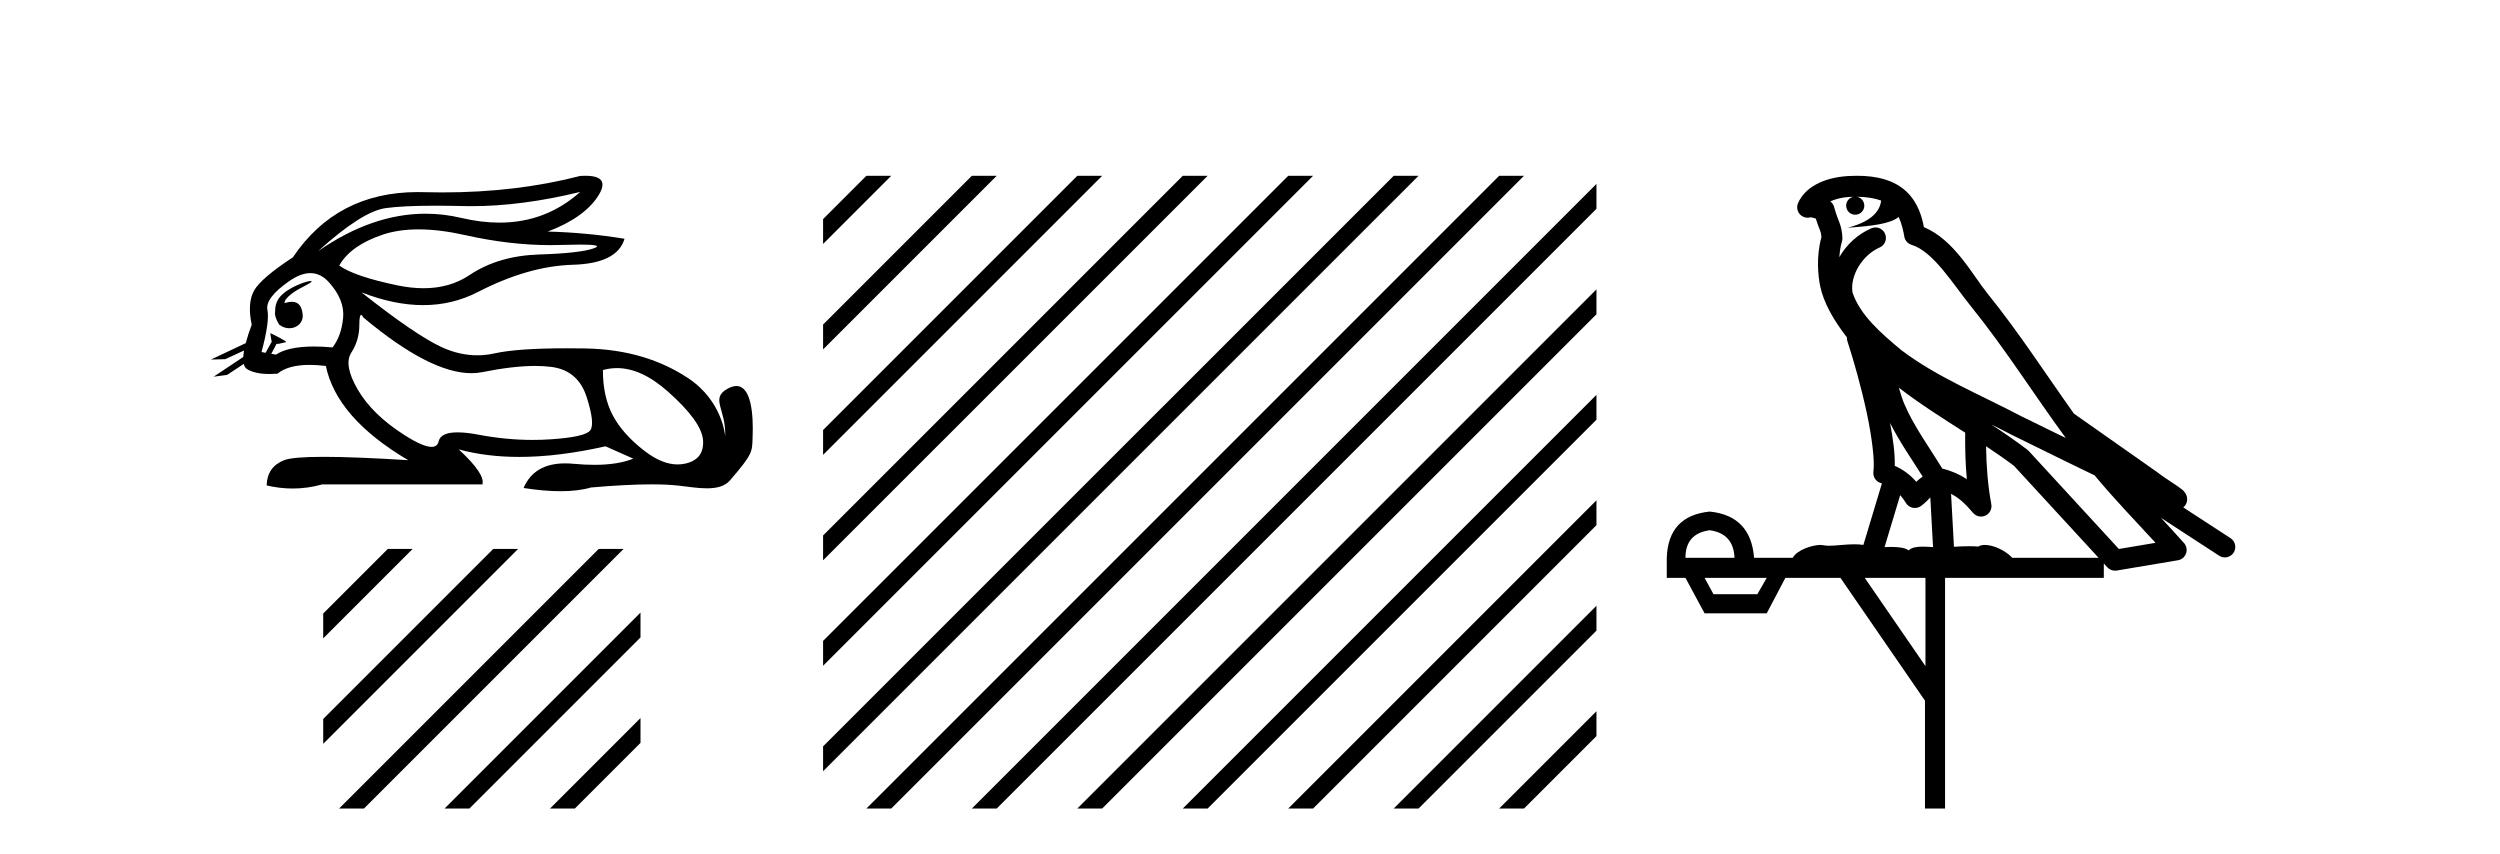
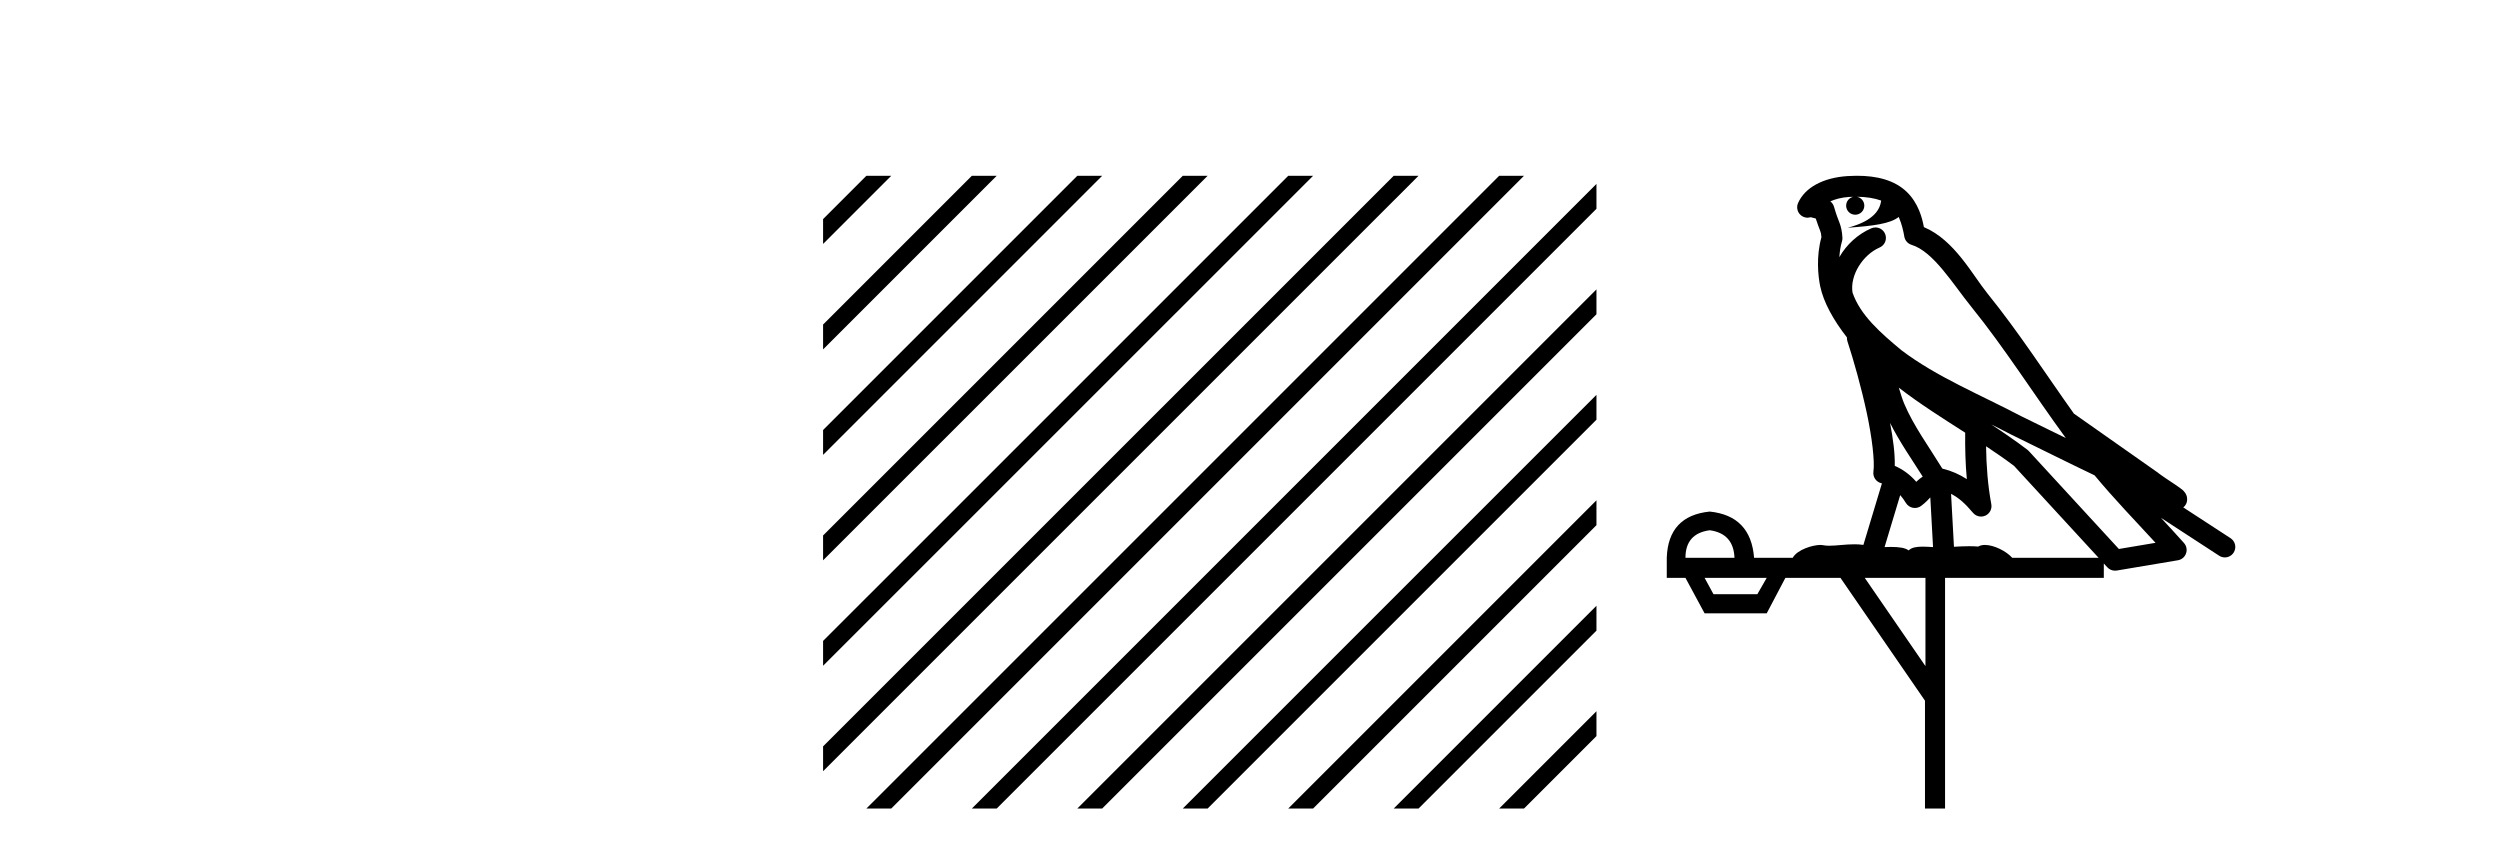
<svg xmlns="http://www.w3.org/2000/svg" width="120.0" height="41.0">
-   <path d="M 27.851 9.212 C 26.75 10.194 25.457 10.686 23.973 10.686 C 23.392 10.686 22.782 10.61 22.142 10.46 C 21.571 10.325 20.999 10.258 20.426 10.258 C 18.717 10.258 16.998 10.857 15.27 12.054 L 15.27 12.054 C 16.671 10.785 17.75 10.097 18.508 9.99 C 19.056 9.913 19.855 9.874 20.905 9.874 C 21.309 9.874 21.75 9.88 22.228 9.891 C 22.361 9.894 22.494 9.896 22.628 9.896 C 24.239 9.896 25.98 9.668 27.851 9.212 ZM 20.09 11.01 C 20.764 11.01 21.513 11.102 22.339 11.288 C 23.76 11.607 25.124 11.766 26.43 11.766 C 26.608 11.766 26.785 11.763 26.961 11.757 C 27.313 11.746 27.611 11.74 27.853 11.74 C 28.62 11.74 28.838 11.799 28.506 11.918 C 28.07 12.075 27.196 12.173 25.886 12.215 C 24.576 12.256 23.46 12.585 22.537 13.203 C 21.908 13.625 21.172 13.835 20.328 13.835 C 19.934 13.835 19.517 13.789 19.077 13.698 C 17.693 13.409 16.762 13.092 16.284 12.746 C 16.646 12.103 17.342 11.609 18.372 11.263 C 18.875 11.094 19.448 11.01 20.09 11.01 ZM 13.649 14.552 C 13.649 14.552 13.649 14.552 13.649 14.552 L 13.649 14.552 C 13.649 14.552 13.649 14.552 13.649 14.552 ZM 14.913 13.488 C 14.702 13.488 13.814 13.8 13.437 14.252 C 13.26 14.464 13.201 14.728 13.206 14.946 L 13.206 14.946 C 13.178 15.102 13.233 15.309 13.399 15.583 C 13.555 15.703 13.727 15.756 13.889 15.756 C 14.25 15.756 14.562 15.49 14.529 15.107 C 14.494 14.693 14.326 14.486 14.008 14.486 C 13.928 14.486 13.838 14.499 13.738 14.526 C 13.707 14.534 13.678 14.543 13.649 14.552 L 13.649 14.552 C 13.667 14.486 13.68 14.426 13.71 14.385 C 14.018 13.962 14.701 13.72 14.914 13.559 C 14.978 13.51 14.97 13.488 14.913 13.488 ZM 12.751 16.934 L 12.751 16.934 L 12.751 16.934 L 12.751 16.934 C 12.751 16.934 12.751 16.934 12.751 16.934 C 12.751 16.934 12.751 16.934 12.751 16.934 ZM 14.899 13.11 C 15.229 13.11 15.526 13.257 15.789 13.549 C 16.3 14.118 16.527 14.69 16.469 15.267 C 16.411 15.844 16.243 16.314 15.962 16.676 C 15.641 16.647 15.343 16.633 15.07 16.633 C 14.248 16.633 13.639 16.763 13.244 17.022 L 13.02 16.982 L 13.02 16.982 C 13.087 16.865 13.215 16.626 13.272 16.504 L 13.272 16.504 C 13.29 16.506 13.309 16.506 13.329 16.506 C 13.342 16.506 13.355 16.506 13.368 16.505 L 13.727 16.424 C 13.832 16.4 12.971 15.983 12.962 15.983 C 12.961 15.983 12.964 15.984 12.972 15.988 L 13.03 16.353 C 13.033 16.369 13.037 16.385 13.045 16.401 L 13.045 16.401 C 12.947 16.576 12.808 16.819 12.751 16.934 L 12.751 16.934 L 12.552 16.898 C 12.815 15.926 12.91 15.251 12.836 14.872 C 12.762 14.493 13.108 14.035 13.874 13.5 C 14.246 13.24 14.587 13.11 14.899 13.11 ZM 17.335 15.117 C 17.364 15.117 17.401 15.159 17.445 15.242 C 19.574 17.023 21.301 17.913 22.628 17.913 C 22.811 17.913 22.987 17.896 23.155 17.862 C 24.135 17.664 24.979 17.565 25.687 17.565 C 25.978 17.565 26.247 17.582 26.492 17.615 C 27.332 17.731 27.888 18.213 28.16 19.061 C 28.432 19.91 28.49 20.441 28.333 20.655 C 28.177 20.87 27.538 21.014 26.418 21.088 C 26.138 21.107 25.856 21.116 25.572 21.116 C 24.721 21.116 23.853 21.032 22.97 20.866 C 22.572 20.79 22.236 20.753 21.961 20.753 C 21.422 20.753 21.12 20.898 21.054 21.187 C 21.014 21.362 20.901 21.45 20.714 21.45 C 20.435 21.45 19.992 21.255 19.386 20.866 C 18.372 20.215 17.635 19.494 17.174 18.703 C 16.712 17.912 16.609 17.319 16.865 16.923 C 17.12 16.528 17.248 16.087 17.248 15.601 C 17.248 15.279 17.277 15.117 17.335 15.117 ZM 29.614 17.669 C 30.397 17.669 31.21 18.042 32.053 18.789 C 33.141 19.753 33.705 20.536 33.746 21.137 C 33.787 21.739 33.507 22.11 32.906 22.25 C 32.781 22.279 32.654 22.293 32.525 22.293 C 32.032 22.293 31.508 22.081 30.953 21.656 C 30.253 21.121 29.742 20.552 29.421 19.951 C 29.099 19.35 28.939 18.62 28.939 17.764 C 29.161 17.7 29.387 17.669 29.614 17.669 ZM 28.099 8.437 C 28.022 8.437 27.939 8.44 27.851 8.445 C 25.815 8.973 23.607 9.236 21.226 9.236 C 20.928 9.236 20.628 9.232 20.325 9.224 C 20.234 9.221 20.145 9.22 20.055 9.22 C 17.46 9.22 15.461 10.264 14.059 12.351 C 13.054 13.01 12.436 13.537 12.205 13.932 C 11.975 14.328 11.934 14.88 12.082 15.588 C 11.958 15.92 11.862 16.214 11.795 16.471 L 11.795 16.471 L 10.124 17.259 L 10.813 17.24 L 11.715 16.825 L 11.715 16.825 C 11.695 16.938 11.682 17.042 11.677 17.135 L 11.677 17.135 L 10.256 18.081 L 10.9 17.996 L 11.699 17.468 L 11.699 17.468 C 11.73 17.591 11.787 17.677 11.872 17.726 C 12.127 17.877 12.483 17.952 12.939 17.952 C 13.059 17.952 13.185 17.947 13.318 17.937 C 13.66 17.655 14.175 17.515 14.862 17.515 C 15.101 17.515 15.36 17.532 15.641 17.566 C 15.987 19.23 17.305 20.738 19.596 22.089 C 17.882 21.982 16.529 21.928 15.536 21.928 C 14.543 21.928 13.911 21.982 13.639 22.089 C 13.095 22.303 12.815 22.707 12.799 23.3 C 13.219 23.4 13.637 23.449 14.05 23.449 C 14.528 23.449 15 23.383 15.468 23.251 L 23.155 23.251 C 23.254 22.921 22.875 22.361 22.018 21.57 L 22.018 21.57 C 22.899 21.811 23.869 21.932 24.925 21.932 C 26.181 21.932 27.56 21.762 29.062 21.422 L 30.397 22.015 C 29.907 22.213 29.284 22.312 28.53 22.312 C 28.219 22.312 27.886 22.296 27.53 22.262 C 27.39 22.249 27.256 22.242 27.127 22.242 C 26.133 22.242 25.468 22.636 25.132 23.424 C 25.791 23.527 26.383 23.578 26.907 23.578 C 27.473 23.578 27.96 23.519 28.37 23.399 C 29.519 23.299 30.489 23.249 31.28 23.249 C 31.794 23.249 32.233 23.27 32.597 23.313 C 33.041 23.364 33.51 23.44 33.932 23.44 C 34.386 23.44 34.786 23.352 35.044 23.053 C 36.158 21.758 36.097 21.692 36.125 20.988 C 36.171 19.872 36.054 18.529 35.347 18.529 C 35.218 18.529 35.07 18.573 34.9 18.671 C 34.087 19.141 34.86 19.651 34.809 20.945 C 34.809 20.945 34.695 19.26 33.042 18.159 C 31.726 17.282 30.1 16.758 28.074 16.725 C 27.773 16.721 27.486 16.718 27.211 16.718 C 25.633 16.718 24.478 16.799 23.748 16.96 C 23.467 17.023 23.186 17.054 22.906 17.054 C 22.335 17.054 21.767 16.924 21.202 16.664 C 20.362 16.276 19.077 15.399 17.347 14.031 L 17.347 14.031 C 18.396 14.441 19.384 14.646 20.311 14.646 C 21.247 14.646 22.121 14.437 22.933 14.019 C 24.547 13.187 26.068 12.75 27.493 12.709 C 28.918 12.668 29.746 12.252 29.977 11.461 C 28.774 11.263 27.546 11.148 26.294 11.115 C 27.464 10.67 28.271 10.097 28.716 9.397 C 29.123 8.757 28.917 8.437 28.099 8.437 Z" style="fill:#000000;stroke:none" />
-   <path d="M 18.615 26.348 L 15.514 29.449 L 15.514 29.449 L 15.514 30.642 L 15.514 30.642 L 19.509 26.646 L 19.808 26.348 ZM 23.677 26.348 L 15.514 34.511 L 15.514 34.511 L 15.514 35.704 L 15.514 35.704 L 24.571 26.646 L 24.87 26.348 ZM 28.739 26.348 L 16.575 38.511 L 16.277 38.809 L 17.47 38.809 L 29.634 26.646 L 29.932 26.348 ZM 30.744 29.404 L 21.637 38.511 L 21.339 38.809 L 22.532 38.809 L 30.744 30.597 L 30.744 30.597 L 30.744 29.404 ZM 30.744 34.466 L 26.7 38.511 L 26.401 38.809 L 27.594 38.809 L 30.744 35.659 L 30.744 34.466 Z" style="fill:#000000;stroke:none" />
  <path d="M 41.587 8.437 L 39.508 10.516 L 39.508 11.709 L 42.482 8.735 L 42.781 8.437 ZM 46.65 8.437 L 39.508 15.578 L 39.508 16.771 L 47.544 8.735 L 47.843 8.437 ZM 51.712 8.437 L 39.508 20.64 L 39.508 21.833 L 52.607 8.735 L 52.905 8.437 ZM 56.774 8.437 L 39.508 25.702 L 39.508 25.702 L 39.508 26.895 L 57.669 8.735 L 57.967 8.437 ZM 61.836 8.437 L 39.508 30.764 L 39.508 31.957 L 62.731 8.735 L 63.029 8.437 ZM 66.898 8.437 L 39.508 35.826 L 39.508 35.826 L 39.508 37.019 L 39.508 37.019 L 67.793 8.735 L 68.091 8.437 ZM 71.96 8.437 L 41.886 38.511 L 41.587 38.809 L 42.781 38.809 L 72.855 8.735 L 73.153 8.437 ZM 76.63 8.828 L 46.948 38.511 L 46.65 38.809 L 47.843 38.809 L 76.63 10.022 L 76.63 8.828 ZM 76.63 13.891 L 52.01 38.511 L 51.712 38.809 L 52.905 38.809 L 76.63 15.084 L 76.63 13.891 ZM 76.63 18.953 L 57.072 38.511 L 56.774 38.809 L 57.967 38.809 L 76.63 20.146 L 76.63 18.953 ZM 76.63 24.015 L 62.134 38.511 L 61.836 38.809 L 63.029 38.809 L 76.63 25.208 L 76.63 24.015 ZM 76.63 29.077 L 67.196 38.511 L 66.898 38.809 L 68.091 38.809 L 76.63 30.27 L 76.63 29.077 ZM 76.63 34.139 L 72.258 38.511 L 71.96 38.809 L 73.153 38.809 L 76.63 35.332 L 76.63 34.139 Z" style="fill:#000000;stroke:none" />
-   <path d="M 89.129 9.444 C 89.583 9.448 89.981 9.513 90.297 9.628 C 90.244 10.005 90.012 10.588 88.689 10.932 C 89.92 10.843 90.724 10.742 91.139 10.414 C 91.289 10.752 91.371 11.134 91.406 11.353 C 91.437 11.541 91.572 11.696 91.755 11.752 C 92.809 12.075 93.735 13.629 94.624 14.728 C 96.226 16.707 97.612 18.912 99.159 21.026 C 98.445 20.676 97.732 20.326 97.015 19.976 C 95.022 18.928 92.975 18.102 91.267 16.81 C 90.274 15.983 89.29 15.129 88.92 14.04 C 88.793 13.201 89.421 12.229 90.216 11.883 C 90.433 11.792 90.558 11.563 90.516 11.332 C 90.475 11.1 90.279 10.928 90.044 10.918 C 90.036 10.918 90.029 10.918 90.022 10.918 C 89.95 10.918 89.88 10.933 89.814 10.963 C 89.179 11.24 88.634 11.735 88.289 12.342 C 88.306 12.085 88.342 11.822 88.415 11.585 C 88.432 11.529 88.44 11.47 88.436 11.411 C 88.42 11.099 88.367 10.882 88.298 10.698 C 88.229 10.514 88.155 10.35 88.032 9.924 C 88.002 9.821 87.94 9.73 87.856 9.665 C 88.092 9.561 88.388 9.477 88.745 9.454 C 88.817 9.449 88.886 9.449 88.956 9.447 L 88.956 9.447 C 88.761 9.49 88.615 9.664 88.615 9.872 C 88.615 10.112 88.811 10.307 89.051 10.307 C 89.292 10.307 89.487 10.112 89.487 9.872 C 89.487 9.658 89.332 9.481 89.129 9.444 ZM 91.143 18.609 C 92.165 19.396 93.257 20.083 94.329 20.769 C 94.321 21.509 94.339 22.253 94.408 22.999 C 94.059 22.771 93.676 22.6 93.232 22.492 C 92.572 21.42 91.848 20.432 91.405 19.384 C 91.314 19.167 91.228 18.896 91.143 18.609 ZM 90.723 20.299 C 91.184 21.223 91.772 22.054 92.29 22.877 C 92.19 22.944 92.101 23.014 92.029 23.082 C 92.01 23.099 92 23.111 91.983 23.128 C 91.698 22.8 91.351 22.534 90.948 22.361 C 90.964 21.773 90.868 21.065 90.723 20.299 ZM 95.584 20.376 L 95.584 20.376 C 95.913 20.539 96.241 20.703 96.562 20.872 C 96.566 20.874 96.571 20.876 96.575 20.878 C 97.892 21.52 99.207 22.18 100.539 22.816 C 101.478 23.947 102.491 24.996 103.466 26.055 C 102.879 26.154 102.293 26.252 101.706 26.351 C 100.264 24.783 98.823 23.216 97.381 21.648 C 97.361 21.626 97.339 21.606 97.315 21.588 C 96.753 21.162 96.17 20.763 95.584 20.376 ZM 91.21 23.766 C 91.308 23.877 91.399 24.001 91.483 24.141 C 91.556 24.261 91.676 24.345 91.813 24.373 C 91.846 24.38 91.88 24.383 91.913 24.383 C 92.018 24.383 92.121 24.35 92.207 24.288 C 92.418 24.135 92.546 23.989 92.655 23.876 L 92.786 26.261 C 92.617 26.25 92.446 26.239 92.286 26.239 C 92.005 26.239 91.757 26.275 91.615 26.42 C 91.446 26.29 91.142 26.253 90.764 26.253 C 90.667 26.253 90.565 26.256 90.459 26.26 L 91.21 23.766 ZM 82.067 25.452 C 82.829 25.556 83.225 25.997 83.255 26.774 L 80.902 26.774 C 80.902 25.997 81.29 25.556 82.067 25.452 ZM 95.331 21.42 L 95.331 21.42 C 95.793 21.727 96.245 22.039 96.677 22.365 C 98.029 23.835 99.38 25.304 100.732 26.774 L 96.587 26.774 C 96.299 26.454 95.712 26.157 95.277 26.157 C 95.154 26.157 95.043 26.181 94.954 26.235 C 94.816 26.223 94.671 26.218 94.522 26.218 C 94.287 26.218 94.04 26.23 93.79 26.245 L 93.651 23.705 L 93.651 23.705 C 94.03 23.898 94.338 24.18 94.706 24.618 C 94.804 24.734 94.946 24.796 95.09 24.796 C 95.162 24.796 95.236 24.78 95.304 24.748 C 95.51 24.651 95.625 24.427 95.583 24.203 C 95.413 23.286 95.344 22.359 95.331 21.42 ZM 84.802 27.738 L 84.353 28.522 L 82.247 28.522 L 81.821 27.738 ZM 92.422 27.738 L 92.422 31.974 L 89.508 27.738 ZM 89.141 8.437 C 89.125 8.437 89.109 8.437 89.092 8.437 C 88.957 8.438 88.82 8.443 88.682 8.452 L 88.681 8.452 C 87.51 8.528 86.631 9.003 86.306 9.749 C 86.231 9.923 86.259 10.125 86.381 10.271 C 86.478 10.387 86.619 10.451 86.766 10.451 C 86.805 10.451 86.843 10.447 86.881 10.438 C 86.911 10.431 86.917 10.427 86.923 10.427 C 86.929 10.427 86.935 10.432 86.973 10.441 C 87.01 10.449 87.072 10.467 87.156 10.489 C 87.247 10.772 87.318 10.942 87.358 11.049 C 87.403 11.17 87.417 11.213 87.429 11.386 C 87.168 12.318 87.27 13.254 87.367 13.729 C 87.528 14.516 88.015 15.378 88.652 16.194 C 88.65 16.255 88.655 16.316 88.675 16.375 C 88.983 17.319 89.343 18.6 89.6 19.795 C 89.857 20.99 89.994 22.136 89.924 22.638 C 89.889 22.892 90.051 23.132 90.3 23.194 C 90.311 23.197 90.321 23.201 90.332 23.203 L 89.443 26.155 C 89.298 26.133 89.152 26.126 89.006 26.126 C 88.573 26.126 88.146 26.195 87.803 26.195 C 87.69 26.195 87.586 26.187 87.494 26.167 C 87.463 26.16 87.424 26.157 87.379 26.157 C 87.021 26.157 86.271 26.375 86.051 26.774 L 84.196 26.774 C 84.092 25.429 83.382 24.69 82.067 24.555 C 80.737 24.69 80.05 25.429 80.005 26.774 L 80.005 27.738 L 80.902 27.738 L 81.821 29.441 L 84.802 29.441 L 85.698 27.738 L 88.342 27.738 L 92.399 33.632 L 92.399 38.809 L 93.363 38.809 L 93.363 27.738 L 100.983 27.738 L 100.983 27.048 C 101.039 27.109 101.095 27.17 101.151 27.23 C 101.247 27.335 101.381 27.392 101.521 27.392 C 101.548 27.392 101.576 27.39 101.603 27.386 C 102.582 27.221 103.561 27.057 104.539 26.893 C 104.72 26.863 104.87 26.737 104.93 26.564 C 104.991 26.392 104.953 26.2 104.831 26.064 C 104.466 25.655 104.095 25.253 103.724 24.854 L 103.724 24.854 L 106.519 26.674 C 106.603 26.729 106.698 26.756 106.792 26.756 C 106.956 26.756 107.117 26.675 107.214 26.527 C 107.365 26.295 107.299 25.984 107.067 25.833 L 104.798 24.356 C 104.846 24.317 104.892 24.268 104.926 24.202 C 105.008 24.047 104.986 23.886 104.959 23.803 C 104.932 23.72 104.903 23.679 104.879 23.647 C 104.786 23.519 104.737 23.498 104.671 23.446 C 104.604 23.395 104.53 23.343 104.45 23.288 C 104.288 23.178 104.102 23.056 103.942 22.949 C 103.782 22.842 103.632 22.73 103.627 22.726 C 103.611 22.711 103.594 22.698 103.577 22.686 C 102.239 21.745 100.901 20.805 99.564 19.865 C 99.559 19.862 99.555 19.86 99.55 19.857 C 98.191 17.95 96.905 15.95 95.405 14.096 C 94.674 13.194 93.822 11.524 92.347 10.901 C 92.265 10.459 92.082 9.754 91.531 9.217 C 90.935 8.638 90.074 8.437 89.141 8.437 Z" style="fill:#000000;stroke:none" />
+   <path d="M 89.129 9.444 C 89.583 9.448 89.981 9.513 90.297 9.628 C 90.244 10.005 90.012 10.588 88.689 10.932 C 89.92 10.843 90.724 10.742 91.139 10.414 C 91.289 10.752 91.371 11.134 91.406 11.353 C 91.437 11.541 91.572 11.696 91.755 11.752 C 92.809 12.075 93.735 13.629 94.624 14.728 C 96.226 16.707 97.612 18.912 99.159 21.026 C 98.445 20.676 97.732 20.326 97.015 19.976 C 95.022 18.928 92.975 18.102 91.267 16.81 C 90.274 15.983 89.29 15.129 88.92 14.04 C 88.793 13.201 89.421 12.229 90.216 11.883 C 90.433 11.792 90.558 11.563 90.516 11.332 C 90.475 11.1 90.279 10.928 90.044 10.918 C 90.036 10.918 90.029 10.918 90.022 10.918 C 89.95 10.918 89.88 10.933 89.814 10.963 C 89.179 11.24 88.634 11.735 88.289 12.342 C 88.306 12.085 88.342 11.822 88.415 11.585 C 88.432 11.529 88.44 11.47 88.436 11.411 C 88.42 11.099 88.367 10.882 88.298 10.698 C 88.229 10.514 88.155 10.35 88.032 9.924 C 88.002 9.821 87.94 9.73 87.856 9.665 C 88.092 9.561 88.388 9.477 88.745 9.454 C 88.817 9.449 88.886 9.449 88.956 9.447 L 88.956 9.447 C 88.761 9.49 88.615 9.664 88.615 9.872 C 88.615 10.112 88.811 10.307 89.051 10.307 C 89.292 10.307 89.487 10.112 89.487 9.872 C 89.487 9.658 89.332 9.481 89.129 9.444 ZM 91.143 18.609 C 92.165 19.396 93.257 20.083 94.329 20.769 C 94.321 21.509 94.339 22.253 94.408 22.999 C 94.059 22.771 93.676 22.6 93.232 22.492 C 92.572 21.42 91.848 20.432 91.405 19.384 C 91.314 19.167 91.228 18.896 91.143 18.609 ZM 90.723 20.299 C 91.184 21.223 91.772 22.054 92.29 22.877 C 92.19 22.944 92.101 23.014 92.029 23.082 C 92.01 23.099 92 23.111 91.983 23.128 C 91.698 22.8 91.351 22.534 90.948 22.361 C 90.964 21.773 90.868 21.065 90.723 20.299 ZM 95.584 20.376 L 95.584 20.376 C 95.913 20.539 96.241 20.703 96.562 20.872 C 96.566 20.874 96.571 20.876 96.575 20.878 C 97.892 21.52 99.207 22.18 100.539 22.816 C 101.478 23.947 102.491 24.996 103.466 26.055 C 102.879 26.154 102.293 26.252 101.706 26.351 C 100.264 24.783 98.823 23.216 97.381 21.648 C 97.361 21.626 97.339 21.606 97.315 21.588 C 96.753 21.162 96.17 20.763 95.584 20.376 ZM 91.21 23.766 C 91.308 23.877 91.399 24.001 91.483 24.141 C 91.556 24.261 91.676 24.345 91.813 24.373 C 91.846 24.38 91.88 24.383 91.913 24.383 C 92.018 24.383 92.121 24.35 92.207 24.288 C 92.418 24.135 92.546 23.989 92.655 23.876 L 92.786 26.261 C 92.617 26.25 92.446 26.239 92.286 26.239 C 92.005 26.239 91.757 26.275 91.615 26.42 C 91.446 26.29 91.142 26.253 90.764 26.253 C 90.667 26.253 90.565 26.256 90.459 26.26 L 91.21 23.766 ZM 82.067 25.452 C 82.829 25.556 83.225 25.997 83.255 26.774 L 80.902 26.774 C 80.902 25.997 81.29 25.556 82.067 25.452 ZM 95.331 21.42 L 95.331 21.42 C 95.793 21.727 96.245 22.039 96.677 22.365 C 98.029 23.835 99.38 25.304 100.732 26.774 L 96.587 26.774 C 96.299 26.454 95.712 26.157 95.277 26.157 C 95.154 26.157 95.043 26.181 94.954 26.235 C 94.816 26.223 94.671 26.218 94.522 26.218 C 94.287 26.218 94.04 26.23 93.79 26.245 L 93.651 23.705 L 93.651 23.705 C 94.03 23.898 94.338 24.18 94.706 24.618 C 94.804 24.734 94.946 24.796 95.09 24.796 C 95.162 24.796 95.236 24.78 95.304 24.748 C 95.51 24.651 95.625 24.427 95.583 24.203 C 95.413 23.286 95.344 22.359 95.331 21.42 ZM 84.802 27.738 L 84.353 28.522 L 82.247 28.522 L 81.821 27.738 ZM 92.422 27.738 L 92.422 31.974 L 89.508 27.738 ZM 89.141 8.437 C 89.125 8.437 89.109 8.437 89.092 8.437 C 88.957 8.438 88.82 8.443 88.682 8.452 L 88.681 8.452 C 87.51 8.528 86.631 9.003 86.306 9.749 C 86.231 9.923 86.259 10.125 86.381 10.271 C 86.478 10.387 86.619 10.451 86.766 10.451 C 86.911 10.431 86.917 10.427 86.923 10.427 C 86.929 10.427 86.935 10.432 86.973 10.441 C 87.01 10.449 87.072 10.467 87.156 10.489 C 87.247 10.772 87.318 10.942 87.358 11.049 C 87.403 11.17 87.417 11.213 87.429 11.386 C 87.168 12.318 87.27 13.254 87.367 13.729 C 87.528 14.516 88.015 15.378 88.652 16.194 C 88.65 16.255 88.655 16.316 88.675 16.375 C 88.983 17.319 89.343 18.6 89.6 19.795 C 89.857 20.99 89.994 22.136 89.924 22.638 C 89.889 22.892 90.051 23.132 90.3 23.194 C 90.311 23.197 90.321 23.201 90.332 23.203 L 89.443 26.155 C 89.298 26.133 89.152 26.126 89.006 26.126 C 88.573 26.126 88.146 26.195 87.803 26.195 C 87.69 26.195 87.586 26.187 87.494 26.167 C 87.463 26.16 87.424 26.157 87.379 26.157 C 87.021 26.157 86.271 26.375 86.051 26.774 L 84.196 26.774 C 84.092 25.429 83.382 24.69 82.067 24.555 C 80.737 24.69 80.05 25.429 80.005 26.774 L 80.005 27.738 L 80.902 27.738 L 81.821 29.441 L 84.802 29.441 L 85.698 27.738 L 88.342 27.738 L 92.399 33.632 L 92.399 38.809 L 93.363 38.809 L 93.363 27.738 L 100.983 27.738 L 100.983 27.048 C 101.039 27.109 101.095 27.17 101.151 27.23 C 101.247 27.335 101.381 27.392 101.521 27.392 C 101.548 27.392 101.576 27.39 101.603 27.386 C 102.582 27.221 103.561 27.057 104.539 26.893 C 104.72 26.863 104.87 26.737 104.93 26.564 C 104.991 26.392 104.953 26.2 104.831 26.064 C 104.466 25.655 104.095 25.253 103.724 24.854 L 103.724 24.854 L 106.519 26.674 C 106.603 26.729 106.698 26.756 106.792 26.756 C 106.956 26.756 107.117 26.675 107.214 26.527 C 107.365 26.295 107.299 25.984 107.067 25.833 L 104.798 24.356 C 104.846 24.317 104.892 24.268 104.926 24.202 C 105.008 24.047 104.986 23.886 104.959 23.803 C 104.932 23.72 104.903 23.679 104.879 23.647 C 104.786 23.519 104.737 23.498 104.671 23.446 C 104.604 23.395 104.53 23.343 104.45 23.288 C 104.288 23.178 104.102 23.056 103.942 22.949 C 103.782 22.842 103.632 22.73 103.627 22.726 C 103.611 22.711 103.594 22.698 103.577 22.686 C 102.239 21.745 100.901 20.805 99.564 19.865 C 99.559 19.862 99.555 19.86 99.55 19.857 C 98.191 17.95 96.905 15.95 95.405 14.096 C 94.674 13.194 93.822 11.524 92.347 10.901 C 92.265 10.459 92.082 9.754 91.531 9.217 C 90.935 8.638 90.074 8.437 89.141 8.437 Z" style="fill:#000000;stroke:none" />
</svg>